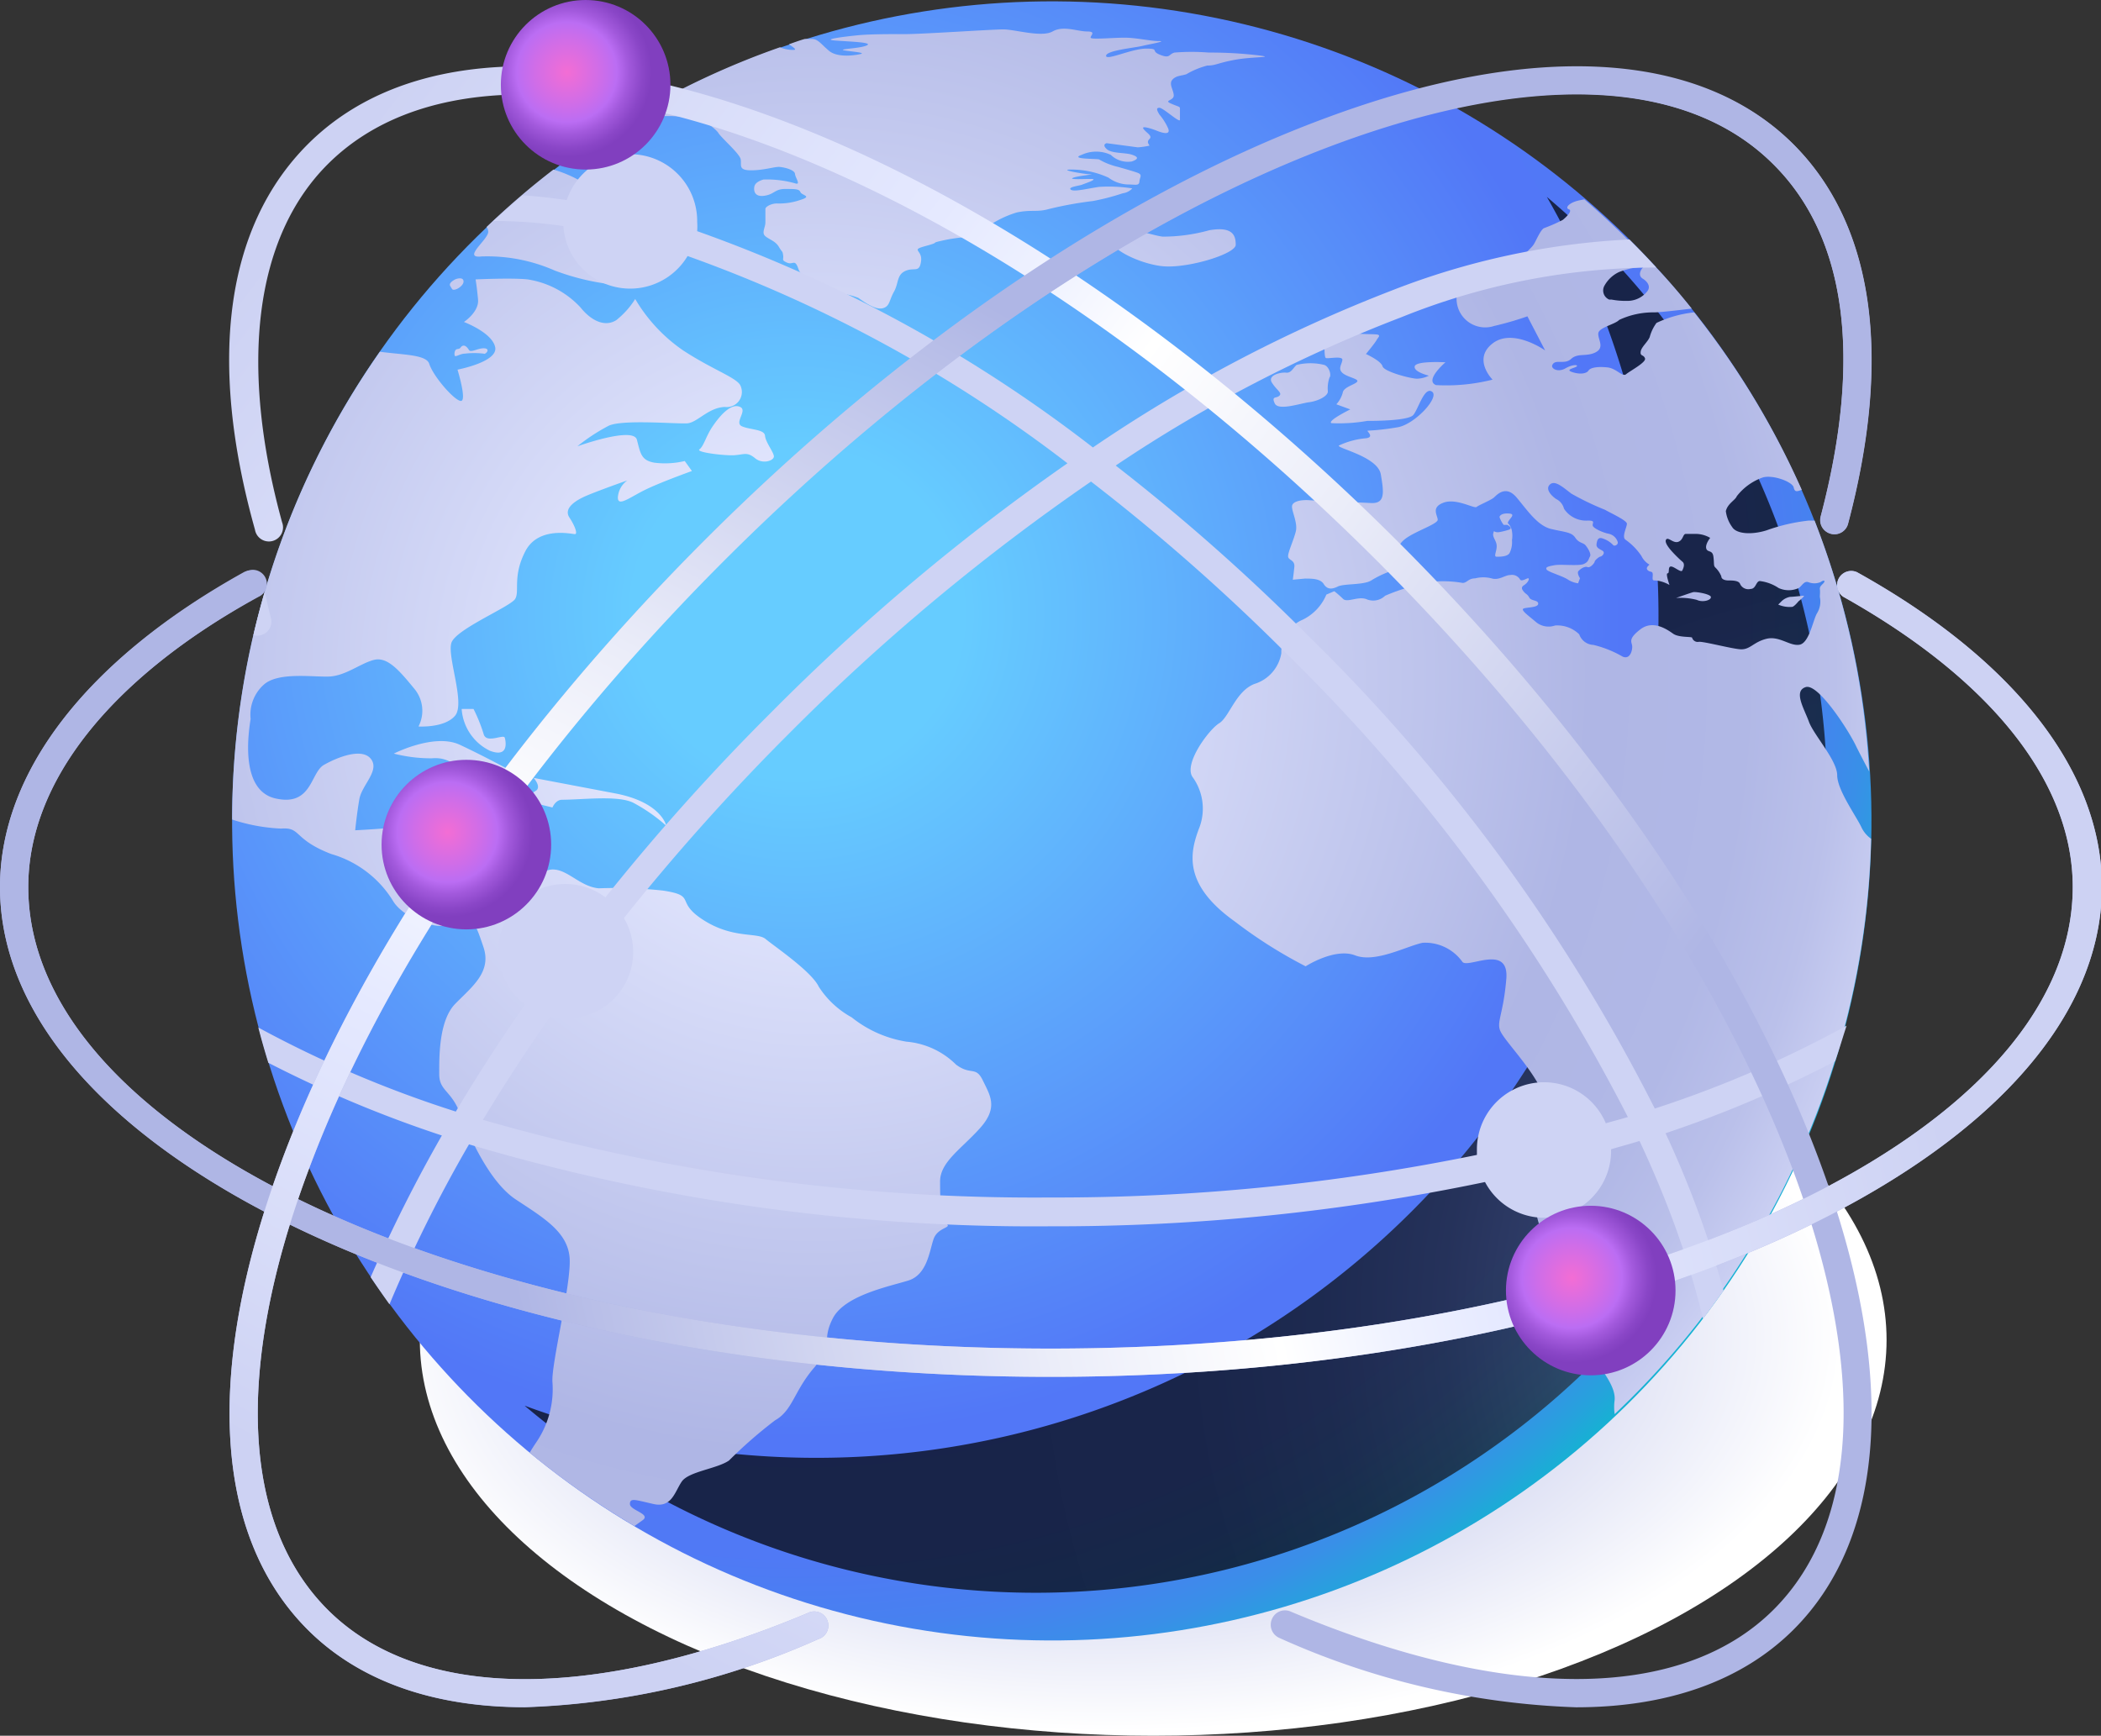
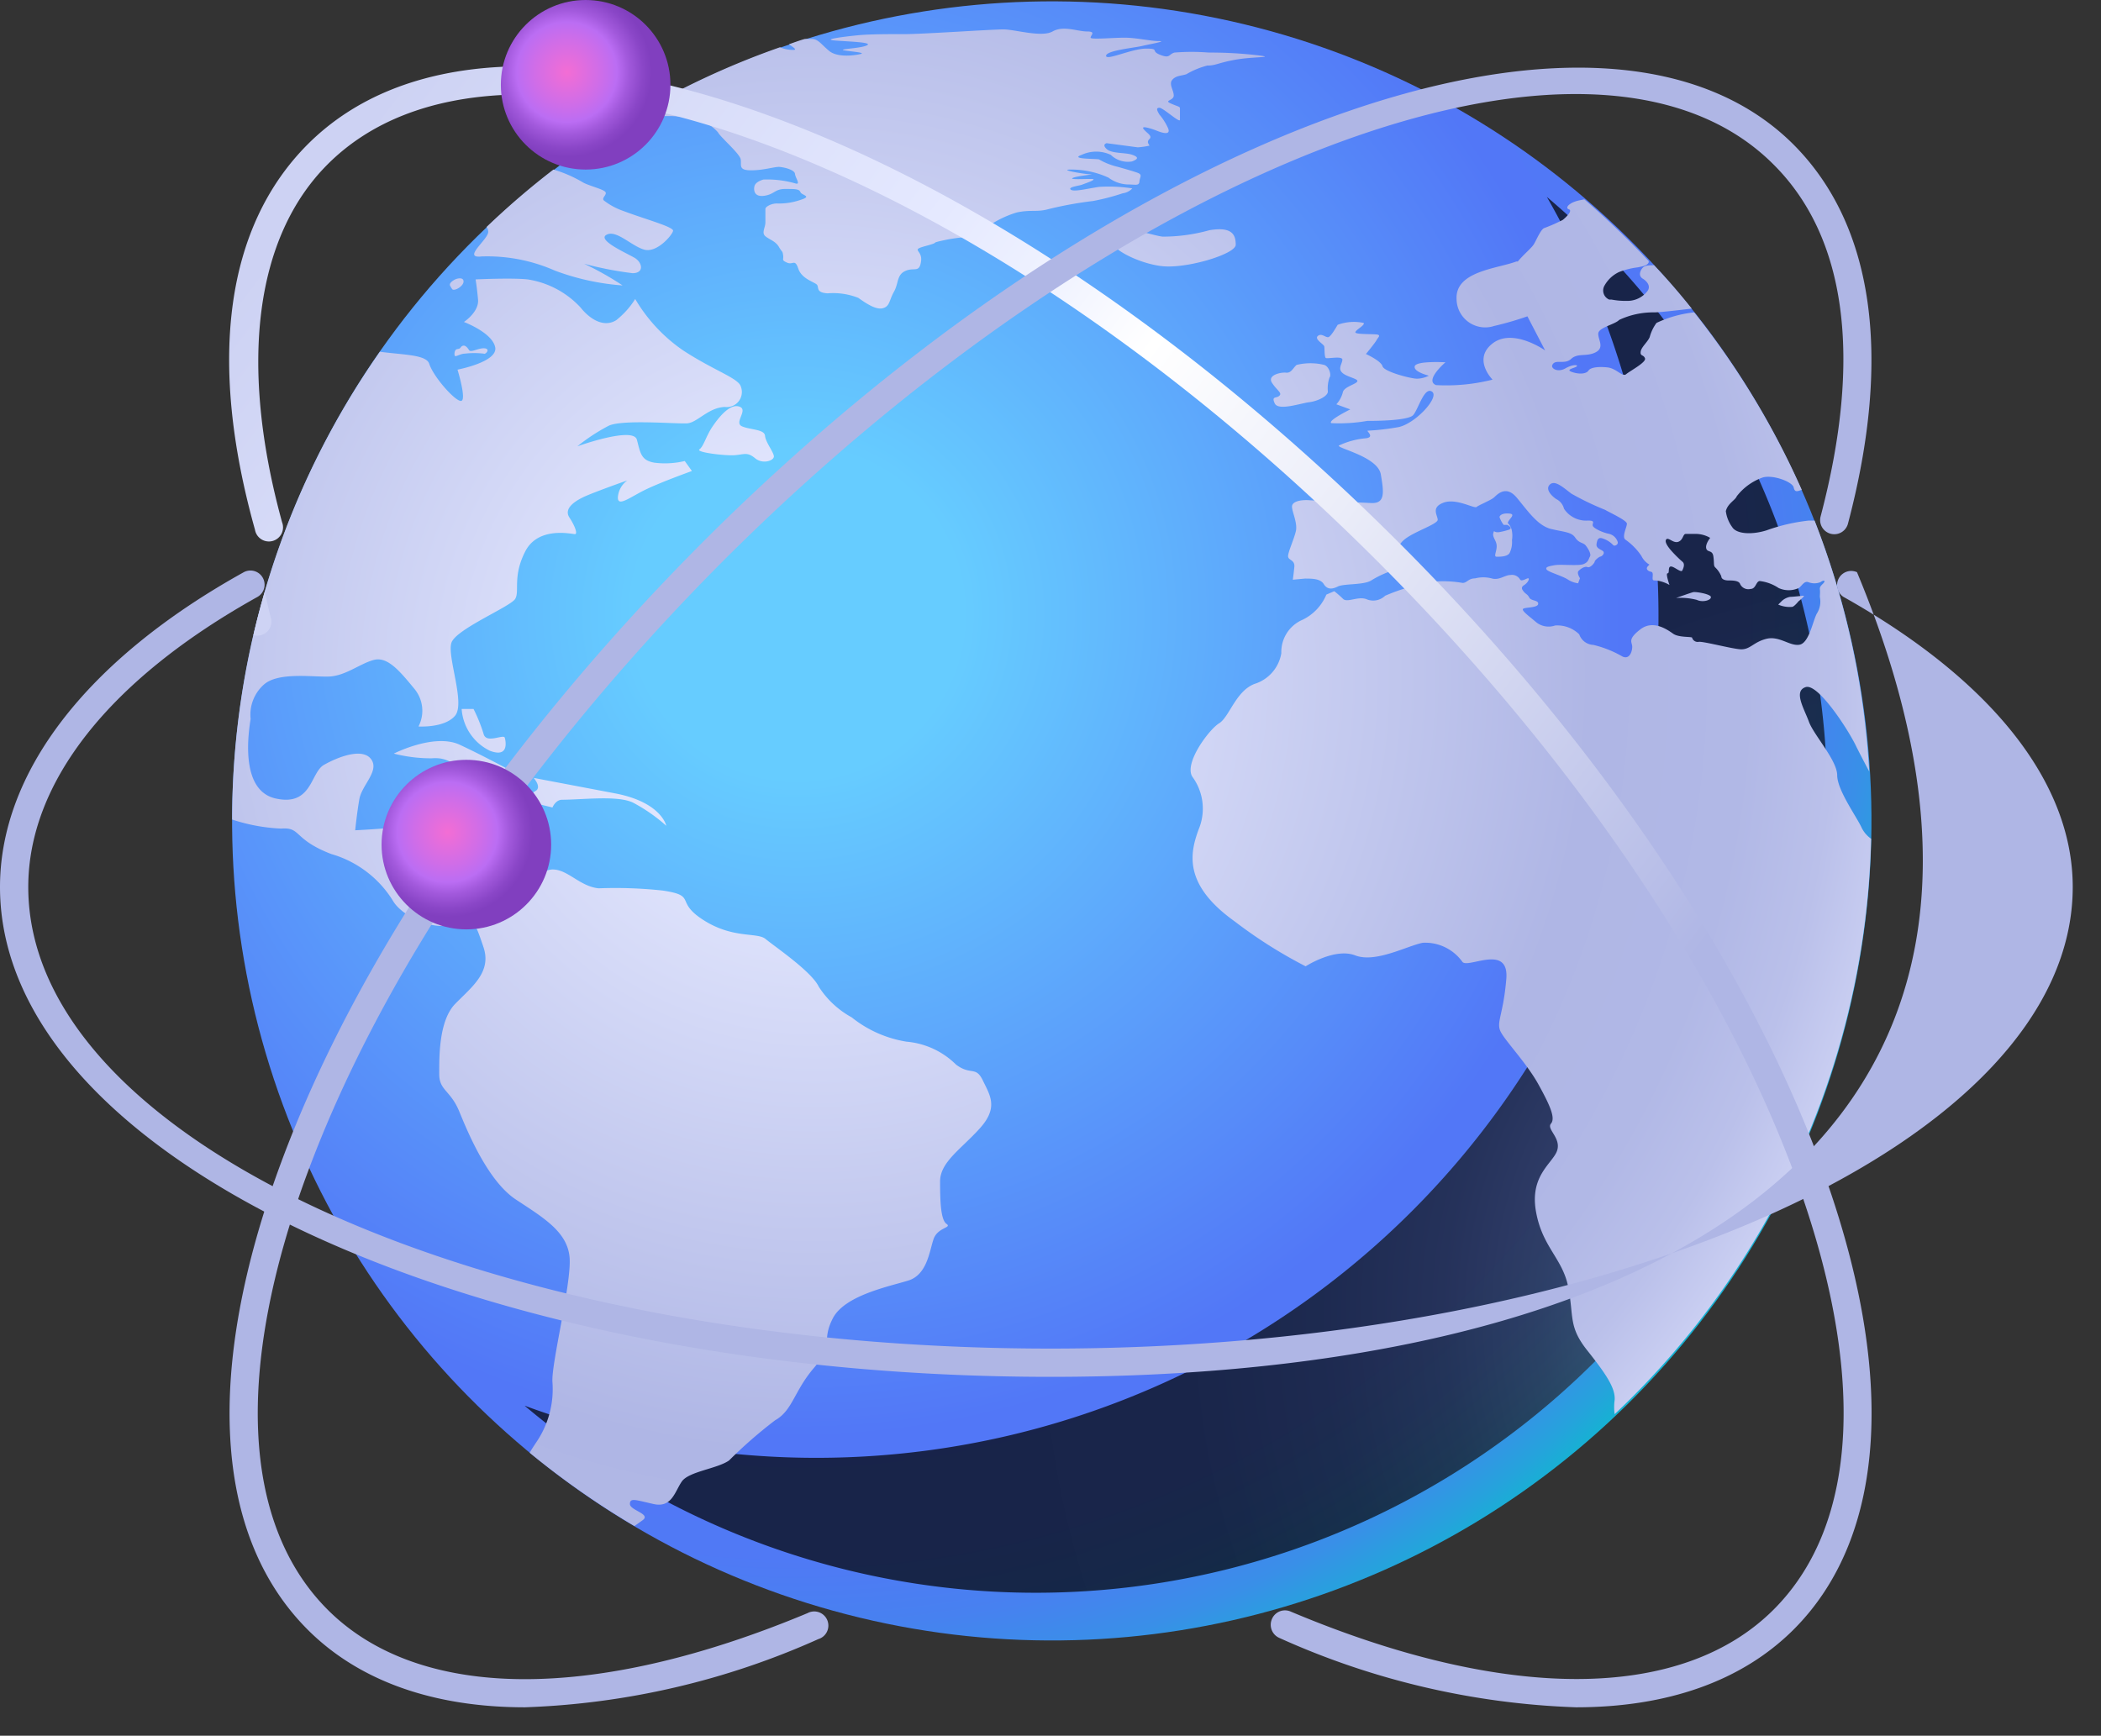
<svg xmlns="http://www.w3.org/2000/svg" xmlns:xlink="http://www.w3.org/1999/xlink" viewBox="0 0 111.5 92.13">
  <rect x="0" y="0" width="111.5" height="92.13" fill="#333333" stroke="none" />
  <defs>
    <style>.cls-1{isolation:isolate;}.cls-2,.cls-7{mix-blend-mode:multiply;}.cls-2{fill:url(#radial-gradient);}.cls-3{fill:url(#radial-gradient-2);}.cls-4{mix-blend-mode:color-dodge;opacity:0.7;fill:url(#radial-gradient-3);}.cls-5{fill:url(#radial-gradient-4);}.cls-6{fill:#afb6e5;}.cls-8{fill:#ced3f4;}.cls-9{fill:url(#linear-gradient);}.cls-10{fill:url(#linear-gradient-2);}.cls-11{fill:url(#linear-gradient-3);}.cls-12{fill:url(#radial-gradient-5);}.cls-13{fill:url(#radial-gradient-6);}.cls-14{fill:url(#radial-gradient-7);}</style>
    <radialGradient id="radial-gradient" cx="1002.1" cy="-2386.35" r="31.84" gradientTransform="translate(-1163.67 1645.88) scale(1.22 0.66)" gradientUnits="userSpaceOnUse">
      <stop offset="0.19" stop-color="#afb6e5" />
      <stop offset="1" stop-color="#fff" />
    </radialGradient>
    <radialGradient id="radial-gradient-2" cx="42.31" cy="32.57" r="62.53" gradientTransform="translate(85.12 -20.9) rotate(76.46)" gradientUnits="userSpaceOnUse">
      <stop offset="0.14" stop-color="#6cf" />
      <stop offset="0.7" stop-color="#5277f7" />
      <stop offset="0.8" stop-color="#5079f5" />
      <stop offset="0.86" stop-color="#4781f0" />
      <stop offset="0.91" stop-color="#398fe8" />
      <stop offset="0.95" stop-color="#25a3dc" />
      <stop offset="0.99" stop-color="#0bbccc" />
      <stop offset="1" stop-color="#00c7c5" />
    </radialGradient>
    <radialGradient id="radial-gradient-3" cx="102.31" cy="69.84" r="51.35" gradientUnits="userSpaceOnUse">
      <stop offset="0" stop-color="#afb6e5" />
      <stop offset="0.07" stop-color="#8d92b8" />
      <stop offset="0.14" stop-color="#6c708d" />
      <stop offset="0.22" stop-color="#4f5267" />
      <stop offset="0.31" stop-color="#363947" />
      <stop offset="0.4" stop-color="#22242d" />
      <stop offset="0.5" stop-color="#131419" />
      <stop offset="0.62" stop-color="#08090b" />
      <stop offset="0.76" stop-color="#020202" />
      <stop offset="1" />
    </radialGradient>
    <radialGradient id="radial-gradient-4" cx="43.22" cy="35.98" r="58.86" gradientUnits="userSpaceOnUse">
      <stop offset="0.14" stop-color="#e5e9ff" />
      <stop offset="0.7" stop-color="#afb6e5" />
      <stop offset="0.84" stop-color="#b1b8e6" />
      <stop offset="0.92" stop-color="#bac0ea" />
      <stop offset="0.98" stop-color="#c8cdf1" />
      <stop offset="1" stop-color="#ced3f4" />
    </radialGradient>
    <linearGradient id="linear-gradient" x1="13.95" y1="13.58" x2="100.7" y2="79.83" gradientUnits="userSpaceOnUse">
      <stop offset="0" stop-color="#cdd2f3" />
      <stop offset="0.25" stop-color="#e5e9ff" />
      <stop offset="0.31" stop-color="#eff2ff" />
      <stop offset="0.37" stop-color="#fff" />
      <stop offset="0.49" stop-color="#ebedf9" />
      <stop offset="0.72" stop-color="#b9bfe8" />
      <stop offset="0.76" stop-color="#afb6e5" />
      <stop offset="0.91" stop-color="#afb6e5" />
      <stop offset="1" stop-color="#afb6e5" />
    </linearGradient>
    <linearGradient id="linear-gradient-2" x1="98.24" y1="38.44" x2="0.99" y2="60.94" xlink:href="#linear-gradient" />
    <linearGradient id="linear-gradient-3" x1="33.58" y1="87.41" x2="77.83" y2="3.91" xlink:href="#linear-gradient" />
    <radialGradient id="radial-gradient-5" cx="23.75" cy="44.17" r="4.5" gradientUnits="userSpaceOnUse">
      <stop offset="0" stop-color="#f36dd4" />
      <stop offset="0.39" stop-color="#cf6de8" />
      <stop offset="0.59" stop-color="#bb6df3" />
      <stop offset="0.73" stop-color="#a259dc" />
      <stop offset="0.9" stop-color="#8a46c7" />
      <stop offset="1" stop-color="#813fbf" />
    </radialGradient>
    <radialGradient id="radial-gradient-6" cx="83.42" cy="67.83" r="4.5" xlink:href="#radial-gradient-5" />
    <radialGradient id="radial-gradient-7" cx="30.08" cy="3.83" r="4.5" xlink:href="#radial-gradient-5" />
  </defs>
  <g class="cls-1">
    <g id="Layer_2" data-name="Layer 2">
      <g id="Layer_1-2" data-name="Layer 1">
-         <ellipse class="cls-2" cx="61.2" cy="71.12" rx="38.92" ry="21.01" />
        <circle class="cls-3" cx="55.82" cy="43.57" r="43.5" transform="translate(0.39 87.64) rotate(-76.46)" />
        <path class="cls-4" d="M82.09,10.45A44.69,44.69,0,0,1,27.84,74.61,42,42,0,0,0,82.09,10.45Z" />
        <path class="cls-5" d="M20.9,40a8,8,0,0,0,2,.25c.78-.06,1.13.19,2.38,1.16a1.68,1.68,0,0,0,2.31-.25s-1.84-1-3.19-1.63S20.9,40,20.9,40ZM39.28,21.6c-.53-.25-1.19.62-1.5,1.09s-.44,1-.66,1.16,1.38.35,1.88.31.66-.18,1.07.16,1,.13,1-.09-.44-.75-.47-1.1-.78-.31-1.22-.5S39.69,21.79,39.28,21.6ZM26.79,39.16c-.06-.22-1,.35-1.13-.22a8.52,8.52,0,0,0-.53-1.31l-.63,0A2.67,2.67,0,0,0,26,39.85C27,40.23,26.85,39.38,26.79,39.16Zm3,3.29c1.13,0,3-.25,3.82.16a9,9,0,0,1,1.75,1.22s-.25-1.25-2.72-1.72l-4.32-.82s.4.44.15.66a4.12,4.12,0,0,1-.94.47l1.79.44S29.48,42.45,29.83,42.45ZM50.74,56.51a4.25,4.25,0,0,0-2.63-1.22A6.22,6.22,0,0,1,45.2,54a4.84,4.84,0,0,1-1.75-1.63c-.38-.81-2.38-2.16-2.82-2.53s-1.72,0-3.29-1-.31-1.29-2.16-1.57a23.43,23.43,0,0,0-3.41-.12c-1-.1-1.63-1-2.44-1s-2.63,1.63-3,2-.5.15-1.22-.29-1.22.5-2.48-.09.51-3.29.54-3.73-.57-.31-1.63-.18-2.69.21-2.69.21.09-.9.22-1.65,1.09-1.51.62-2.13-1.78-.1-2.5.31-.63,2.22-2.57,1.78-1.41-3.63-1.32-4.22A2.14,2.14,0,0,1,14,36.34c.76-.68,2.57-.4,3.45-.43s1.66-.69,2.38-.88,1.34.53,2.16,1.53a1.82,1.82,0,0,1,.22,2s1.38.09,1.94-.57-.44-3.16-.19-3.88,3.13-1.91,3.38-2.32-.15-1.19.54-2.53,2.47-.91,2.63-.91,0-.44-.29-.88.19-.81.69-1.06,2.38-.91,2.38-.91a1.21,1.21,0,0,0-.5.91c0,.53.69-.06,1.57-.47S36.72,25,36.72,25l-.38-.53a4.51,4.51,0,0,1-1.6.09c-.72-.12-.75-.5-.94-1.22s-3.16.35-3.16.35A9.92,9.92,0,0,1,32.3,22.6c.72-.35,3.63-.09,4.17-.13s1.12-.84,2-.87a.8.8,0,0,0,.84-1.1c-.15-.44-1.44-.84-3.07-1.91a8.6,8.6,0,0,1-2.53-2.72,4.43,4.43,0,0,1-1,1.12c-.54.35-1.26.13-1.91-.68A4.83,4.83,0,0,0,28,14.83c-.82-.09-2.76,0-2.76,0s.07.41.13,1.07-.75,1.19-.75,1.19,1.5.56,1.66,1.34-2,1.19-2,1.19.5,1.63.19,1.66S23,20,22.78,19.31c-.16-.49-1.35-.47-2.62-.64A43.27,43.27,0,0,0,12.32,43.5a9.59,9.59,0,0,0,2.6.48c1.07-.09.63.57,2.66,1.35a5.69,5.69,0,0,1,3.29,2.51c.53.87,2.44,1.69,3.29,1.12s1.06,0,1.5,1.32-.62,2.1-1.5,3-.85,2.85-.85,3.73.6.85,1.07,2,1.53,3.69,3,4.66,2.75,1.72,2.85,3.1-1,5.7-.91,6.61a5,5,0,0,1-.85,3.16c-.16.24-.27.41-.36.57A44.33,44.33,0,0,0,33.67,81l.42-.3c.5-.34-.66-.53-.66-.87s.28-.22,1.25,0,1.13-.65,1.5-1.19,1.88-.68,2.51-1.12a24.42,24.42,0,0,1,2.44-2.13c.94-.53,1-1.54,2.07-2.79s.37-1.41,1-2.63,3-1.69,4-2,1.12-1.54,1.34-2.19,1-.6.69-.82-.34-1.22-.34-2.25S51,61,52,59.89s.54-1.75.16-2.54S51.53,57.1,50.74,56.51ZM24,15.35c.11.12.59-.15.6-.4s-.33-.19-.5-.09-.28.22-.2.33A1.84,1.84,0,0,0,24,15.35Zm.28,3.18c-.15,0-.18.23-.15.34s.29-.1.54-.1a4.31,4.31,0,0,1,1,0c.08.07.38-.24.06-.28s-.74.25-.84.09-.22-.28-.35-.22S24.48,18.52,24.23,18.53Zm1.34-4.92a8.86,8.86,0,0,1,3.82.75,12.82,12.82,0,0,0,3.6.79A16,16,0,0,0,31,14a18.74,18.74,0,0,0,2.57.5c.63,0,.53-.57.1-.82s-2-.94-1.48-1.22,1.32.6,2,.79,1.5-.79,1.53-1-1.5-.62-2.66-1.06a3.56,3.56,0,0,1-1-.54c-.18-.14.21-.33.05-.48s-.93-.33-1.21-.51A6.81,6.81,0,0,0,29.37,9a42.91,42.91,0,0,0-3.55,3.05.42.42,0,0,1,.09.27C25.88,12.74,24.5,13.74,25.57,13.61ZM80,28.14a3.93,3.93,0,0,1-.41.1c-.34.06-.28-.16-.34.06s.18.4.18.69-.18.56,0,.56.56,0,.68-.19a1.29,1.29,0,0,0,.13-.69,1.4,1.4,0,0,0,0-.47.71.71,0,0,0-.22-.43c0-.19.47-.47.09-.51s-.53.1-.53.19a1.5,1.5,0,0,0,.22.41l.19,0S80.39,28.05,80,28.14Zm10.8,3.54c-.06-.16-.81-.28-.94-.25s-.91.31-.91.31a3.45,3.45,0,0,1,1.1.1C90.38,32,90.85,31.84,90.79,31.68Zm4.67.22s.34-.28.25-.28-.54.06-.72.06a.9.9,0,0,0-.44.22l-.19.19a1.5,1.5,0,0,0,.75.12C95.24,32.18,95.46,31.9,95.46,31.9ZM67.9,21c-.15.16-.44,0-.25.41s1.35,0,1.82-.06,1-.32,1-.57a1.76,1.76,0,0,1,.09-.75c.1-.09,0-.56-.28-.66a3.06,3.06,0,0,0-1.47,0c-.19.16-.28.44-.56.41s-1,.13-.75.53S68.06,20.85,67.9,21ZM60.09,10a8.1,8.1,0,0,0-1.77-.08c-.66.1-1.35.28-1.5.14s.47-.2.61-.26.86-.29.51-.3-1.25.05-1-.06,1.24-.19.93-.19S56.13,9,56.83,9a4.73,4.73,0,0,1,2,.43,1.8,1.8,0,0,0,1,.36c.43,0,.62.09.64-.16s.19-.36-.13-.47-.73-.22-1-.3a3.61,3.61,0,0,1-1-.39c0-.06-1.64,0-.94-.25a1.83,1.83,0,0,1,1.55,0,1.3,1.3,0,0,0,1.12.35c.36-.13.36-.24,0-.36S59,8.16,58.73,7.91s0-.31,0-.31l1.65.22A3.76,3.76,0,0,0,61,7.73c0-.05-.18-.18,0-.35s-.14-.31-.31-.53.48,0,.68.08.77.3.63-.1a3,3,0,0,0-.47-.75c-.12-.2-.2-.36,0-.36s1.09.83,1.09.64,0-.51,0-.61-.11-.09-.49-.26.16-.14.16-.42-.27-.6-.08-.83.47-.21.75-.3a4.31,4.31,0,0,1,1.11-.46c.46,0,.55-.14,1.49-.31s2.16-.11,1.24-.23a22,22,0,0,0-2.65-.15,11.42,11.42,0,0,0-1.82,0c-.32.09-.22.33-.76.12s0-.33-.75-.33-2.13.66-2.12.38,1.49-.42,1.91-.52,1.36-.26.89-.26S60.31,2,59.68,2s-1.78.11-1.8,0,.32-.33-.19-.33-1.25-.33-1.83,0-2-.11-2.61-.11-4.28.25-5.18.25-1.91,0-2.52.06-2,.22-1.24.28,2,.09,1.71.25-1.34.19-1.29.25,1.33.13.93.22S44.42,3.05,44,2.7s-.58-.63-.91-.63l-.39,0c-.28.08-.55.18-.83.28.2.14.46.3.24.3a1.84,1.84,0,0,1-.72-.14,42.69,42.69,0,0,0-7.8,3.65c.74,0,1.38,0,2,0a6.24,6.24,0,0,1,1.51.22,2.16,2.16,0,0,1,1,.64c.13.26,1.16,1.13,1.21,1.44s-.14.58.55.58,1.26-.2,1.51-.18.8.15.82.37.34.61,0,.5a5.45,5.45,0,0,0-1.68-.2c-.26.08-.45.2-.48.39s0,.55.54.47.54-.36,1.1-.36.74,0,.81.17.65.21,0,.41a3.42,3.42,0,0,1-1.25.19c-.33,0-.61.19-.61.28s0,.44,0,.72-.22.56,0,.74.54.26.72.57.18.18.22.43-.11.26.21.4.41-.23.6.33.91.71,1,.86-.06.4.55.44a3.62,3.62,0,0,1,1.63.24c.37.26.92.65,1.3.55s.33-.41.59-.87.14-.9.61-1.11.74.13.83-.51-.61-.58.27-.82.06-.11,1-.31,1.68-.14,1.8-.35a5.45,5.45,0,0,1,2-1.11c.77-.17,1.08,0,1.73-.19A19.63,19.63,0,0,1,58,10.67a11.91,11.91,0,0,0,1.58-.41A.83.83,0,0,0,60.09,10ZM65.58,13c0-.47-.12-1-1.4-.78a9.23,9.23,0,0,1-2.48.34c-.72-.09-1.88-.66-2.63,0-.55.48,1.32,1.44,2.63,1.57S65.55,13.49,65.58,13ZM98.8,43.94c-.26-.58-1.3-2-1.3-2.79S96.25,39,96,38.31s-.84-1.63-.17-1.84,2.3,2.34,2.67,3.13c.13.26.39.77.7,1.35A43.4,43.4,0,0,0,96.3,27.63H96a9.68,9.68,0,0,0-2.25.52c-.8.25-1.6.19-1.82-.17a1.82,1.82,0,0,1-.34-.85c.1-.41.5-.58.58-.79a3,3,0,0,1,1.39-1c.55-.15,1.57.24,1.63.53s.21.2.43.13a43.36,43.36,0,0,0-5.71-9.42,6.15,6.15,0,0,0-2,.56,2.26,2.26,0,0,0-.36.75c-.11.27-.45.53-.48.78s.15.14.23.35-.8.67-1,.84-.51-.31-1-.36-.89,0-1,.17-.47.21-.86.08.08-.2.22-.29-.16-.15-.58.09-.78,0-.7-.17c.15-.35.64,0,1-.33s.81-.1,1.3-.35.12-.68.14-1,.89-.48,1.11-.72a4.26,4.26,0,0,1,1.85-.4c.3,0,1.16-.1,2-.2-.63-.79-1.29-1.56-2-2.3-.26,0-.48,0-.6.13s-.26.42,0,.58.43.42.25.66a1.34,1.34,0,0,1-1.1.52,3.91,3.91,0,0,1-.81-.07H85.4a.52.52,0,0,1-.25-.74,1.72,1.72,0,0,1,.77-.72,4.08,4.08,0,0,1,1-.25c.23-.05.53-.09.58-.28a.09.09,0,0,1,0-.05,44.15,44.15,0,0,0-3.42-3.28l-.29.06c-.53.12-.75.4-.53.47s-.16.43-.32.56a8.63,8.63,0,0,1-1,.44c-.18.09-.4.62-.53.84s-.53.53-.86.93l-.08,0c-1,.38-3.25.51-3.17,2a1.52,1.52,0,0,0,2,1.42,16.77,16.77,0,0,0,1.76-.51L82,18.6s-1.71-1.21-2.79-.37,0,1.92,0,1.92a10,10,0,0,1-3,.29c-.63-.25.5-1.21.5-1.21s-1.55-.09-1.63.21.75.5.75.5a1.46,1.46,0,0,1-.63.16c-.33,0-1.75-.37-1.83-.66s-.88-.65-.88-.65.48-.58.56-.73.21-.23.09-.29-1.21,0-1.21-.13.52-.37.44-.5a2.5,2.5,0,0,0-1.38.1c-.09.15-.34.59-.48.65s-.36-.23-.57-.06.32.44.34.56,0,.55.08.61.9-.13.88.1-.25.46,0,.69.87.31.79.46-.73.29-.77.59a1.49,1.49,0,0,1-.34.62l.74.27s-1.24.61-1,.73a8.57,8.57,0,0,0,1.9-.12c.34,0,2.17,0,2.44-.31s.59-1.53,1-1.24-.88,1.69-1.78,1.88a13.31,13.31,0,0,1-1.63.19c-.1,0,.38.33-.08.4a4.25,4.25,0,0,0-1.46.39c-.08.15,2.07.59,2.23,1.53s.25,1.56-.52,1.52-2.88-.12-3.28-.15-.87.05-.91.3.31.89.2,1.35-.43,1.13-.41,1.34.37.17.33.56-.08.67-.08.67l.64-.06c.38,0,.82,0,1,.29s.43.29.75.13,1.37-.07,1.77-.32a5.09,5.09,0,0,1,1-.48,1.8,1.8,0,0,0,.59-.71c0-.16-.38-.46.1-.92s1.86-.87,1.84-1.12-.36-.65.31-.9,1.63.33,1.75.23.76-.36.92-.5.63-.69,1.21,0,1.11,1.5,1.84,1.67,1.07.16,1.27.46.42.25.55.41.31.46.23.59-.07.29-.34.4-1.21,0-1.54.06-.5.1-.42.23.81.33,1.11.52a1.31,1.31,0,0,0,.56.21l.1-.27s-.18-.27-.08-.38.33-.27.48-.21.38-.23.38-.29.21-.25.31-.27.27-.21.1-.31-.34-.16-.31-.36.08-.39.35-.28a1.32,1.32,0,0,1,.52.33c.06.1.3,0,.25-.16a.64.64,0,0,0-.48-.43c-.31-.06-.79-.28-.84-.42s.18-.28-.26-.28A1.4,1.4,0,0,1,83,27a.77.77,0,0,0-.41-.51c-.24-.16-.6-.52-.34-.77s.67.12,1.14.48a14.57,14.57,0,0,0,1.79.86c.27.16,1.16.56,1.16.74s-.29.71-.07.85a3.28,3.28,0,0,1,.84.86,1.07,1.07,0,0,0,.41.45c.08,0-.23.15-.08.3s.29,0,.27.3,0,.23.25.26a1.85,1.85,0,0,1,.64.23s-.22-.62-.1-.62,0-.33.16-.36.55.35.62.21.15-.36,0-.47a6.84,6.84,0,0,1-.54-.53c-.1-.11-.43-.48-.32-.64s.37.21.64.12.25-.42.4-.42.23,0,.6,0a1.53,1.53,0,0,1,.7.21s-.27.33-.21.56.33.06.38.43,0,.47.09.57a1.38,1.38,0,0,1,.33.48c0,.15.18.22.38.22s.53,0,.61.17a.48.48,0,0,0,.56.28c.29,0,.29-.41.49-.42a2.28,2.28,0,0,1,1,.37,1.28,1.28,0,0,0,1.07,0c.16-.1.28-.39.51-.31a.86.86,0,0,0,.64,0c.13-.1.26-.11.2,0s-.25.2-.23.37,0,.24,0,.42a1.18,1.18,0,0,1-.15.86c-.21.34-.41,1.58-.93,1.67s-1.07-.49-1.77-.31-.86.6-1.4.55-2-.44-2.19-.39a.31.31,0,0,1-.34-.22c0-.07-.7,0-1-.21s-1.06-.76-1.74-.24-.46.67-.44.89-.11.74-.51.56a5.77,5.77,0,0,0-1.55-.62.83.83,0,0,1-.75-.56,1.66,1.66,0,0,0-1.28-.47,1.05,1.05,0,0,1-1-.17c-.35-.3-.76-.59-.71-.7s.78-.05.81-.27-.37-.15-.47-.34-.18-.18-.28-.3-.19-.24,0-.36.29-.31.24-.36-.36.2-.45.06a.49.49,0,0,0-.51-.24c-.3,0-.6.3-1,.18a1.75,1.75,0,0,0-.88,0c-.36,0-.42.24-.66.24A6.07,6.07,0,0,0,76,30.88a11.24,11.24,0,0,0-2.49.74.91.91,0,0,1-1,.18c-.43-.16-1,.19-1.22,0a5.56,5.56,0,0,0-.48-.42l-.42.18a2.59,2.59,0,0,1-1.25,1.33A1.86,1.86,0,0,0,68,34.67a2.06,2.06,0,0,1-1.42,1.63c-1,.38-1.34,1.76-1.88,2.09s-1.88,2.13-1.42,2.84a2.86,2.86,0,0,1,.33,2.8c-.46,1.25-.83,2.92,1.92,4.88a24.84,24.84,0,0,0,3.76,2.38s1.55-1,2.63-.58,2.76-.51,3.59-.67a2.43,2.43,0,0,1,2.09,1c.25.42,2.5-1,2.34.92s-.55,2.3-.3,2.8,1.38,1.67,2,2.79.92,1.8.67,2.09.54.75.33,1.42-1.46,1.3-1.13,3.22,1.42,2.5,1.72,4.05,0,2.08,1,3.34,1.5,2,1.46,2.63a2.71,2.71,0,0,0,0,.76A43.37,43.37,0,0,0,99.3,44.52,1.56,1.56,0,0,1,98.8,43.94Z" />
-         <path class="cls-6" d="M55.75,73.08C25,73.08,0,61.42,0,47.08,0,41,4.6,35,12.94,30.37a.75.75,0,0,1,.73,1.31C5.82,36.05,1.5,41.52,1.5,47.08c0,13.51,24.34,24.5,54.25,24.5S110,60.59,110,47.08c0-5.56-4.32-11-12.17-15.4a.75.75,0,0,1,.72-1.31c8.35,4.64,13,10.58,13,16.71C111.5,61.42,86.49,73.08,55.75,73.08Z" />
+         <path class="cls-6" d="M55.75,73.08C25,73.08,0,61.42,0,47.08,0,41,4.6,35,12.94,30.37a.75.75,0,0,1,.73,1.31C5.82,36.05,1.5,41.52,1.5,47.08c0,13.51,24.34,24.5,54.25,24.5S110,60.59,110,47.08c0-5.56-4.32-11-12.17-15.4a.75.75,0,0,1,.72-1.31C111.5,61.42,86.49,73.08,55.75,73.08Z" />
        <g class="cls-7">
-           <path class="cls-8" d="M98,54.44a59,59,0,0,1-10.18,4.4A95.37,95.37,0,0,0,69.34,33.66a107.74,107.74,0,0,0-10.13-8.95,75.81,75.81,0,0,1,15.18-7.88A36.12,36.12,0,0,1,87.9,14.2c-.46-.51-.94-1-1.43-1.49a39.88,39.88,0,0,0-12.61,2.71A78.14,78.14,0,0,0,58,23.75,75.56,75.56,0,0,0,37,12.27a4,4,0,0,0,0-.5,3.55,3.55,0,0,0-6.92-1.15c-.8-.11-1.59-.21-2.35-.25-.52.44-1,.89-1.54,1.36A25.43,25.43,0,0,1,29.9,12a3.55,3.55,0,0,0,6.59,1.59,73.74,73.74,0,0,1,20.16,11A113.78,113.78,0,0,0,40.87,37.87a116.24,116.24,0,0,0-8.74,9.76,3.55,3.55,0,0,0-4.26,5.68C26.55,55.2,25.32,57.1,24.19,59a60.26,60.26,0,0,1-10.48-4.46c.16.63.34,1.25.53,1.87a63.75,63.75,0,0,0,9.21,3.86,77.79,77.79,0,0,0-3.78,7.52q.49.73,1,1.44a73.55,73.55,0,0,1,4.22-8.49,105.31,105.31,0,0,0,30.84,4.35,111.41,111.41,0,0,0,23.08-2.35A3.55,3.55,0,0,0,85.5,61c.5-.15,1-.28,1.51-.44.67,1.43,1.27,2.86,1.79,4.26A46.34,46.34,0,0,1,90.38,70c.37-.49.73-1,1.09-1.49a53.34,53.34,0,0,0-3.08-8.36,62.37,62.37,0,0,0,9-3.82C97.61,55.7,97.79,55.07,98,54.44ZM85.22,59.62A3.56,3.56,0,0,0,78.38,61c0,.1,0,.2,0,.3a111,111,0,0,1-22.66,2.26,105.73,105.73,0,0,1-30.09-4.12q1.65-2.74,3.57-5.48a3.85,3.85,0,0,0,.83.1,3.53,3.53,0,0,0,3.08-5.33,117.43,117.43,0,0,1,8.79-9.82,112.61,112.61,0,0,1,16-13.35,107,107,0,0,1,10.38,9.14A95,95,0,0,1,86.39,59.29C86,59.41,85.6,59.51,85.22,59.62Z" />
          <path class="cls-8" d="M14.38,32.81c-.13-.48-.22-.93-.33-1.39-.22.75-.42,1.52-.6,2.29a.71.71,0,0,0,.41,0A.74.74,0,0,0,14.38,32.81Z" />
        </g>
        <path class="cls-9" d="M83.64,90.62A41.65,41.65,0,0,1,67.9,86.94a.76.76,0,0,1-.4-1,.75.75,0,0,1,1-.4c11.42,4.81,20.75,4.77,25.63-.11,4.55-4.55,4.93-12.79,1.06-23.22C91.24,51.6,83.39,40.07,73.07,29.76S51.23,11.6,40.61,7.66C30.19,3.8,21.94,4.17,17.39,8.72c-3.86,3.86-4.72,10.62-2.42,19a.75.75,0,1,1-1.44.39C11,19.07,12,12,16.33,7.66c5-5,13.8-5.48,24.81-1.4,10.81,4,22.53,12,33,22.44s18.44,22.18,22.45,33c4.08,11,3.58,19.82-1.41,24.8C92.43,89.24,88.47,90.62,83.64,90.62Z" />
        <path class="cls-6" d="M27.86,90.62c-4.83,0-8.79-1.38-11.53-4.12-5-5-5.49-13.79-1.41-24.8,4-10.82,12-22.54,22.45-33C59.1,7,85-2.48,95.17,7.66c4.26,4.26,5.26,11.22,2.9,20.14a.75.75,0,1,1-1.45-.39C98.84,19,98,12.58,94.11,8.72c-9.55-9.55-34.53-.11-55.68,21C28.11,40.07,20.27,51.6,16.33,62.22c-3.87,10.43-3.49,18.67,1.06,23.22,4.85,4.85,14.13,4.92,25.47.18A.75.75,0,1,1,43.43,87,41.49,41.49,0,0,1,27.86,90.62Z" />
-         <path class="cls-10" d="M55.75,73.08C25,73.08,0,61.42,0,47.08,0,41,4.6,35,13,30.37a.75.75,0,1,1,.72,1.31C5.82,36,1.5,41.52,1.5,47.08c0,13.51,24.34,24.5,54.25,24.5S110,60.59,110,47.08c0-5.56-4.32-11-12.17-15.4a.75.75,0,0,1,.72-1.31c8.35,4.64,13,10.58,13,16.71C111.5,61.42,86.49,73.08,55.75,73.08Z" />
-         <path class="cls-11" d="M27.86,90.61c-4.83,0-8.79-1.37-11.53-4.11-5-5-5.49-13.79-1.41-24.8,4-10.82,12-22.54,22.45-33s22.18-18.44,33-22.44c11-4.09,19.82-3.59,24.81,1.4,4.26,4.26,5.26,11.22,2.9,20.14a.74.74,0,0,1-.92.53.75.75,0,0,1-.53-.92C98.84,19,98,12.58,94.11,8.72,89.56,4.17,81.31,3.8,70.89,7.66,60.27,11.6,48.74,19.45,38.43,29.76S20.26,51.6,16.33,62.22c-3.87,10.43-3.49,18.67,1.06,23.22,4.85,4.85,14.13,4.92,25.47.18A.75.75,0,1,1,43.43,87,41.46,41.46,0,0,1,27.86,90.61Z" />
        <circle class="cls-12" cx="24.75" cy="44.83" r="4.5" />
-         <circle class="cls-13" cx="84.42" cy="68.5" r="4.5" />
        <circle class="cls-14" cx="31.08" cy="4.5" r="4.5" />
      </g>
    </g>
  </g>
</svg>